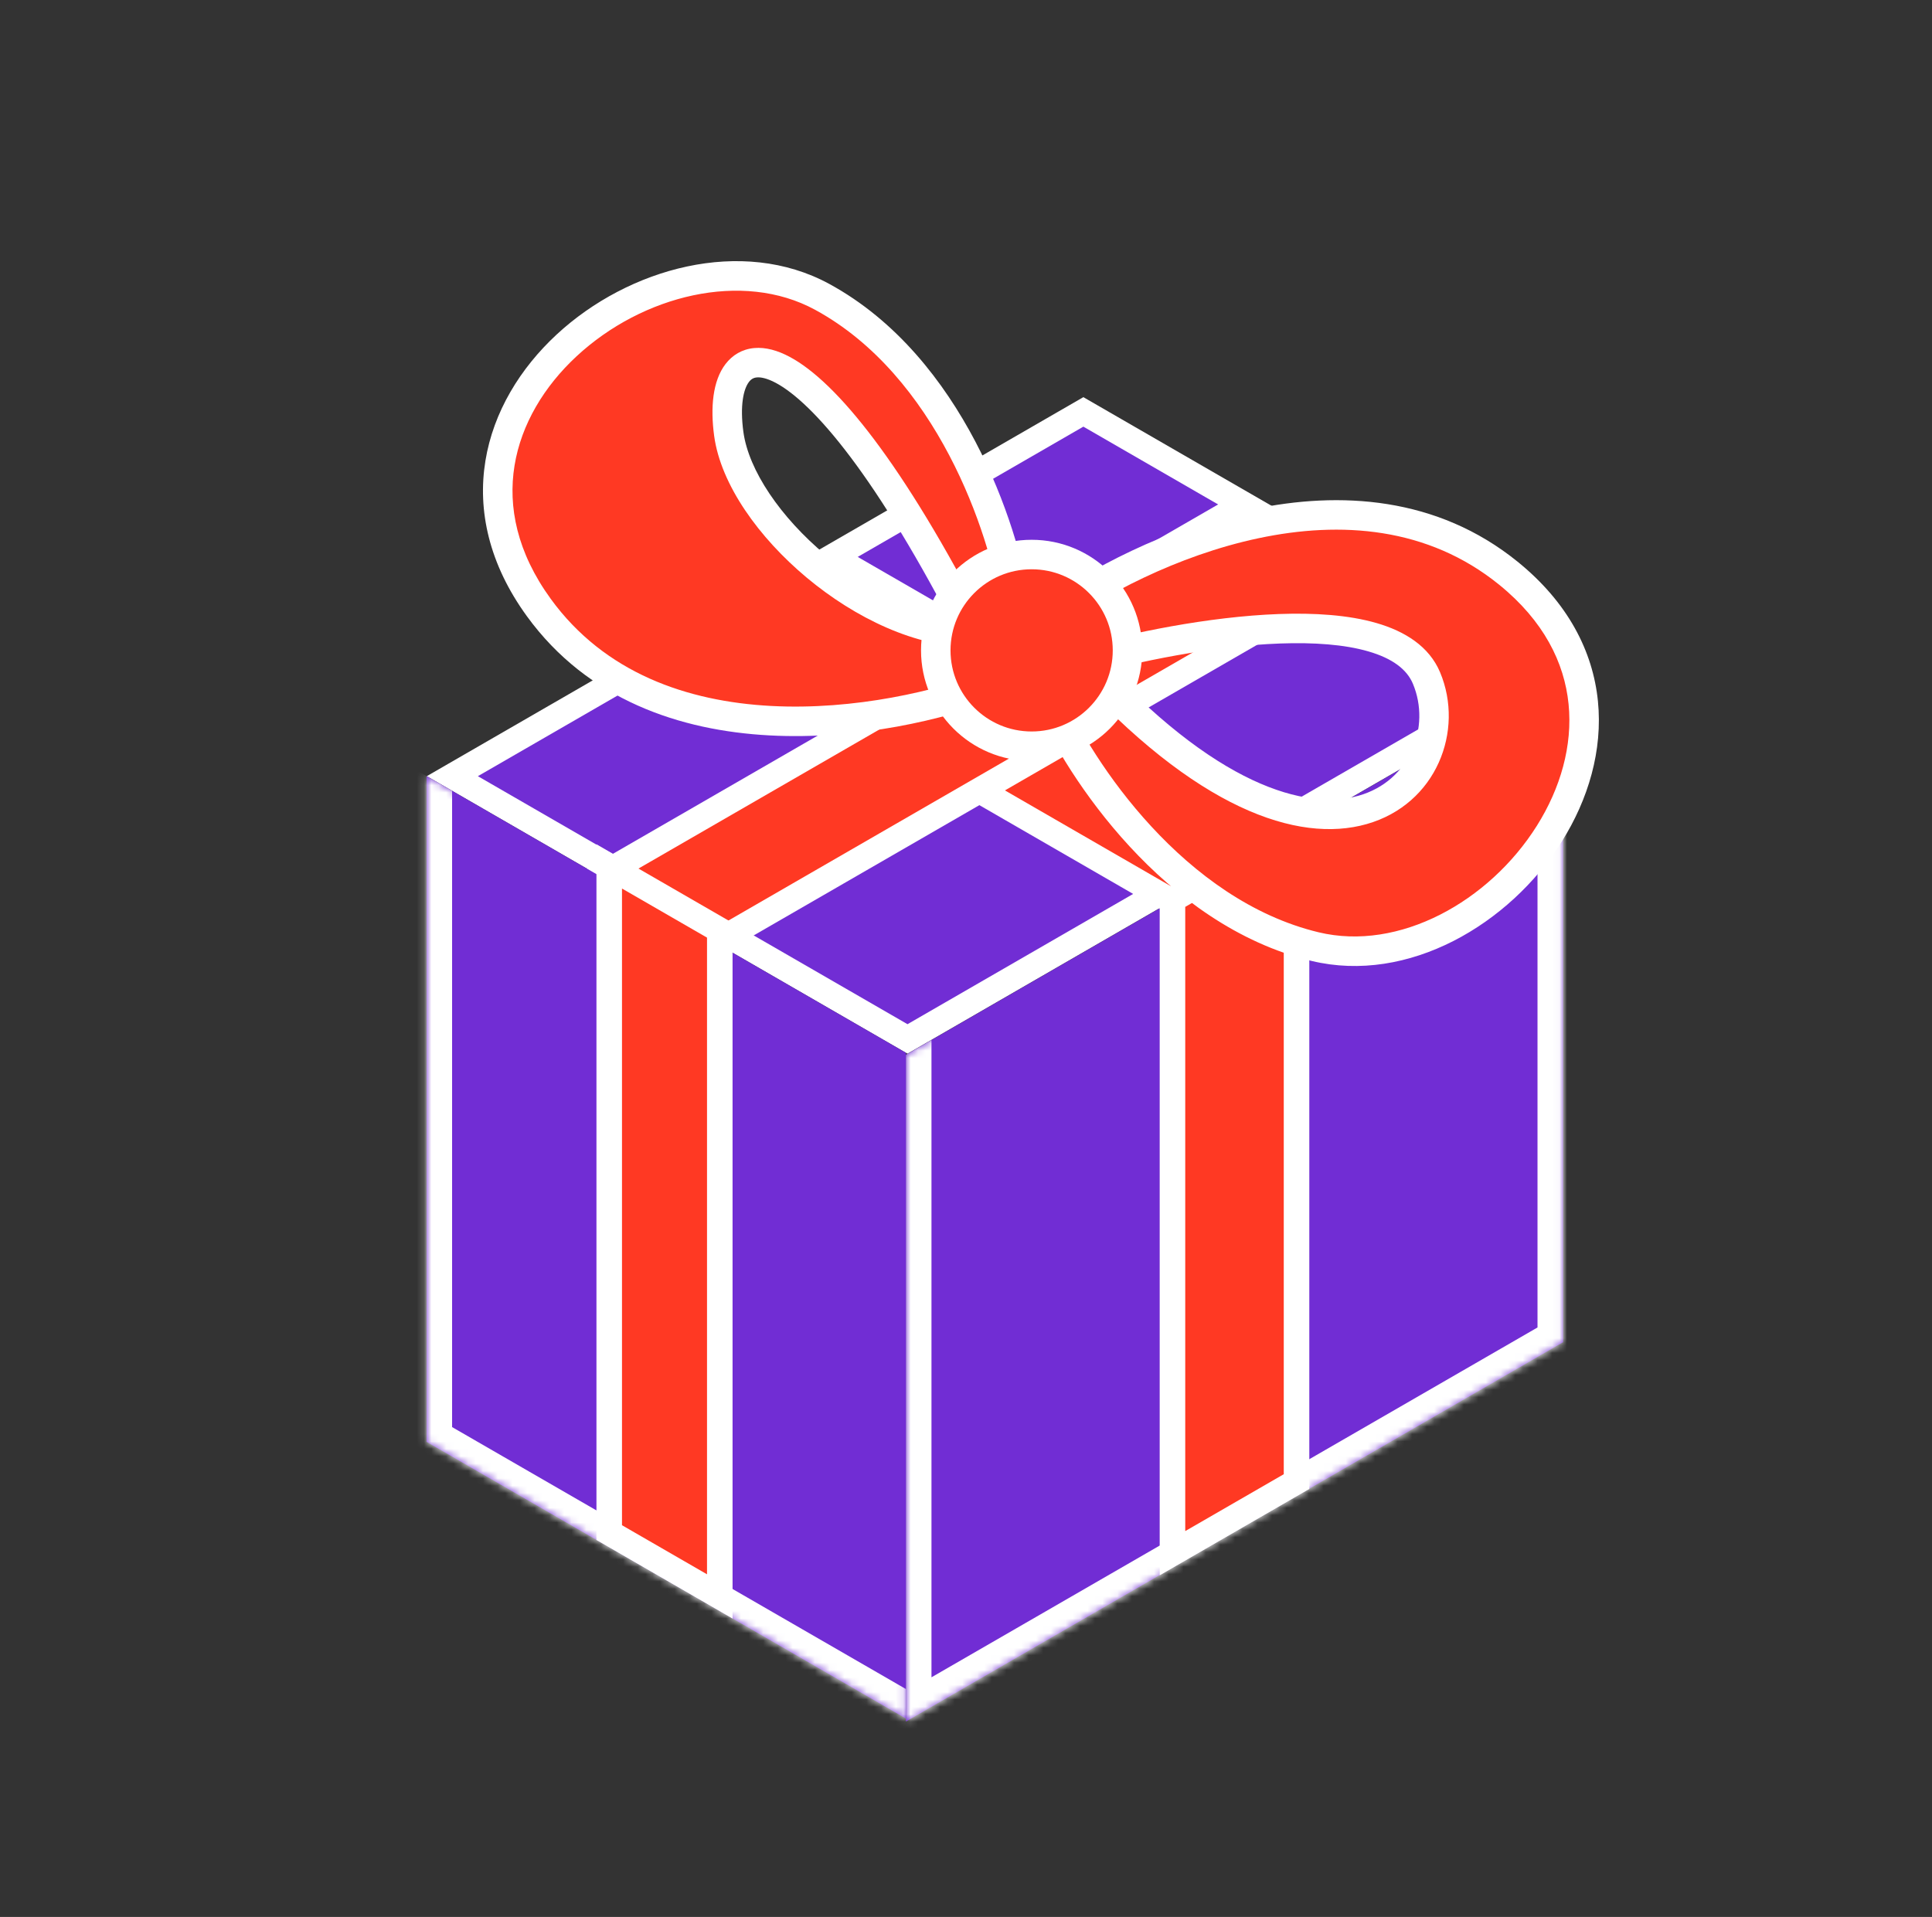
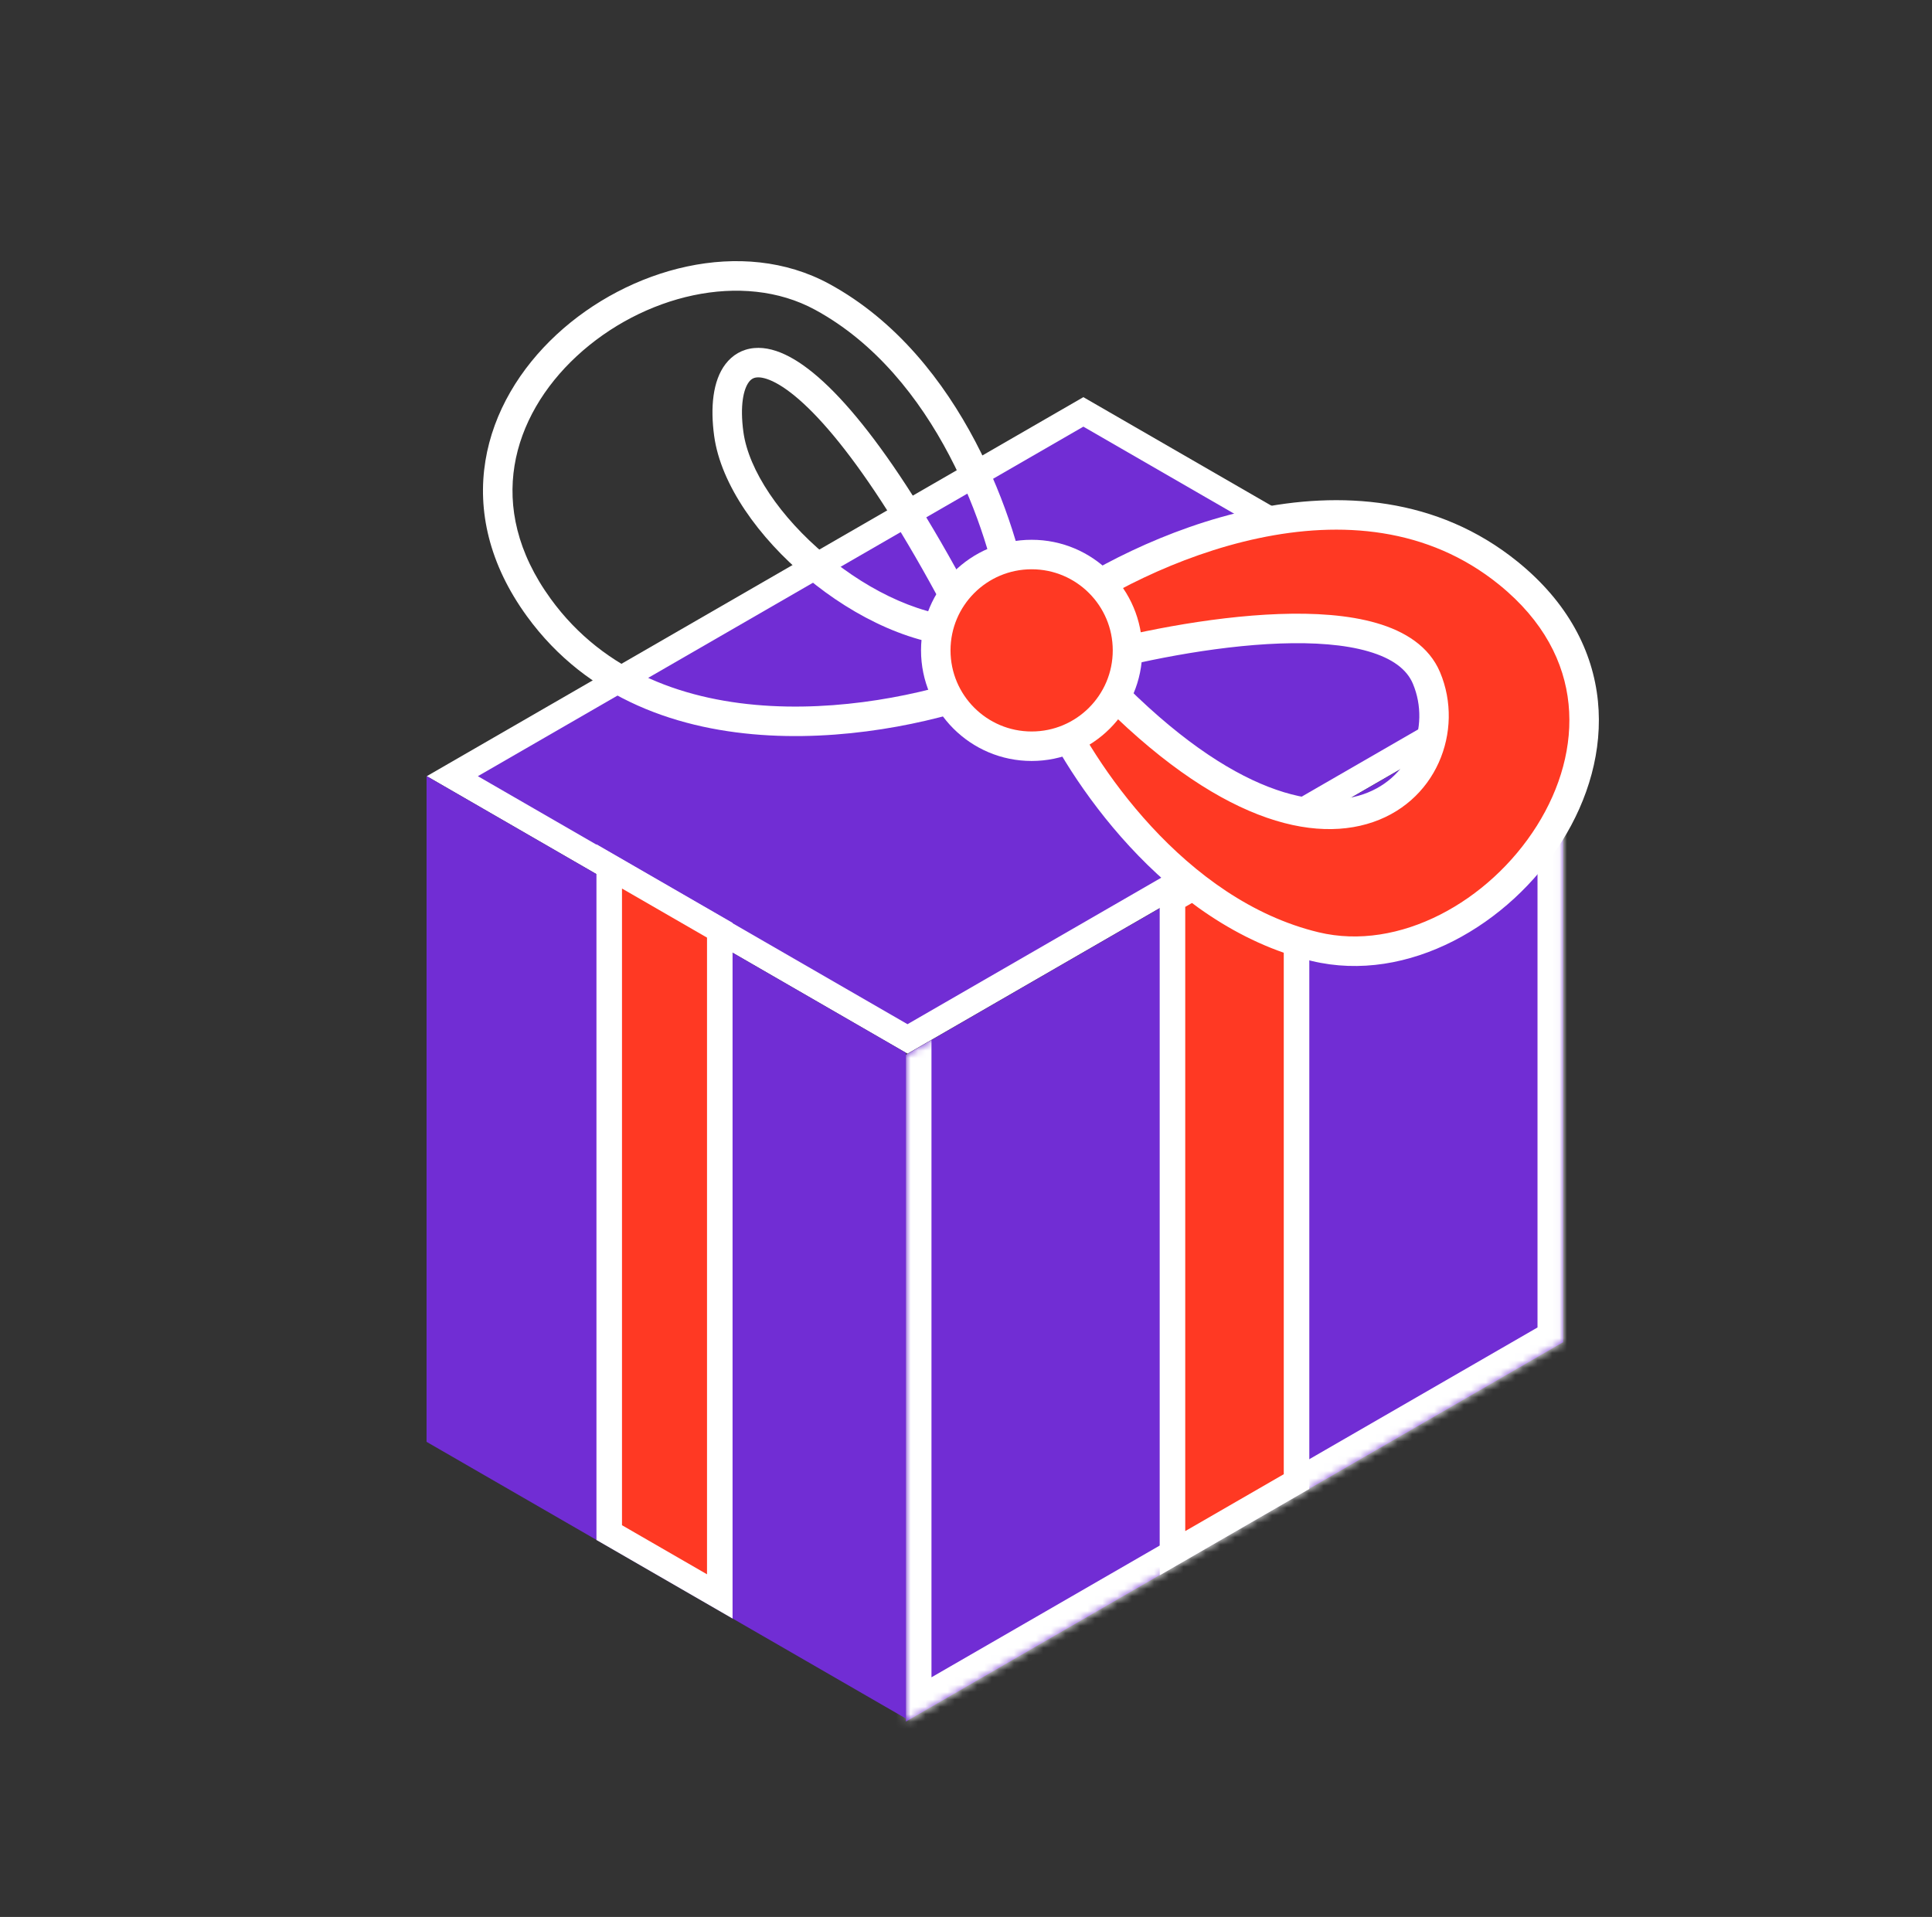
<svg xmlns="http://www.w3.org/2000/svg" width="262" height="260" viewBox="0 0 262 260" fill="none">
  <rect x="0" y="0" width="262" height="260" fill="#333333" stroke="none" />
  <rect x="-3.464" y="-5.96046e-08" width="71.277" height="98.817" transform="matrix(-0.866 -0.5 -0.866 0.5 205.642 89.774)" fill="#712DD4" stroke="white" stroke-width="4" />
-   <rect width="72.769" height="20.144" transform="matrix(-0.866 -0.5 -0.866 0.5 176.307 112.172)" fill="#FF3923" stroke="white" stroke-width="4" />
-   <rect width="18.093" height="100.742" transform="matrix(-0.866 -0.5 -0.866 0.5 184.26 77.502)" fill="#FF3923" stroke="white" stroke-width="4" />
  <mask id="path-4-inside-1_893_93" fill="white">
    <path d="M211.967 182.049L211.967 91.608L122.853 143.057L122.853 233.498L211.967 182.049Z" />
  </mask>
-   <path d="M211.967 182.049L211.967 91.608L122.853 143.057L122.853 233.498L211.967 182.049Z" fill="#712DD4" />
+   <path d="M211.967 182.049L211.967 91.608L122.853 143.057L122.853 233.498Z" fill="#712DD4" />
  <path d="M211.967 182.049L215.431 180.049L215.431 184.049L211.967 186.049L211.967 182.049ZM122.853 233.498L122.853 237.498L119.389 239.498L119.389 235.498L122.853 233.498ZM208.503 184.049L208.503 93.608L215.431 89.608L215.431 180.049L208.503 184.049ZM126.318 141.057L126.318 231.498L119.389 235.498L119.389 145.057L126.318 141.057ZM122.853 229.498L211.967 178.049L211.967 186.049L122.853 237.498L122.853 229.498Z" fill="white" mask="url(#path-4-inside-1_893_93)" />
  <rect width="88.665" height="19.429" transform="matrix(2.58096e-08 -1 -0.866 0.5 175.824 200.952)" fill="#FF3923" stroke="white" stroke-width="4" />
  <mask id="path-7-inside-2_893_93" fill="white">
    <path d="M122.856 142.792L57.845 105.258V195.56L122.856 233.094V142.792Z" />
  </mask>
  <path d="M122.856 142.792L57.845 105.258V195.56L122.856 233.094V142.792Z" fill="#712DD4" />
-   <path d="M57.845 195.56V199.56L54.381 197.56V193.56L57.845 195.56ZM61.309 107.258V197.56L54.381 193.56V103.258L61.309 107.258ZM57.845 191.56L122.856 229.094V237.094L57.845 199.56V191.56Z" fill="white" mask="url(#path-7-inside-2_893_93)" />
  <rect width="17.314" height="90.355" transform="matrix(-0.866 -0.5 0 1 97.611 126.172)" fill="#FF3923" stroke="white" stroke-width="4" />
  <path fill-rule="evenodd" clip-rule="evenodd" d="M142.359 83.522C154.502 74.637 183.942 61.043 204.555 77.747C230.322 98.627 202.334 134.168 178.344 128.393C159.152 123.772 146.357 104.255 142.359 95.073V83.522ZM146.803 89.746C160.427 85.896 188.83 80.95 193.45 91.968C199.225 105.74 180.122 126.62 146.803 89.746Z" fill="#FF3923" />
  <path d="M204.555 77.747L205.815 76.193L205.815 76.193L204.555 77.747ZM142.359 83.522H140.359V82.508L141.178 81.908L142.359 83.522ZM178.344 128.393L178.812 126.448L178.812 126.448L178.344 128.393ZM142.359 95.073L140.525 95.872L140.359 95.49V95.073H142.359ZM146.803 89.746L145.319 91.087L143.16 88.698L146.259 87.822L146.803 89.746ZM193.45 91.968L191.606 92.741L191.606 92.741L193.45 91.968ZM203.296 79.301C193.621 71.461 181.802 70.648 170.694 72.996C159.571 75.347 149.432 80.825 143.54 85.136L141.178 81.908C147.429 77.335 158.081 71.573 169.867 69.082C181.669 66.587 194.876 67.329 205.815 76.193L203.296 79.301ZM178.812 126.448C189.721 129.074 201.942 122.294 208.416 112.001C211.615 106.913 213.285 101.133 212.714 95.483C212.147 89.876 209.357 84.212 203.296 79.301L205.815 76.193C212.637 81.722 216.011 88.331 216.694 95.08C217.372 101.785 215.377 108.445 211.802 114.13C204.725 125.384 190.958 133.486 177.876 130.337L178.812 126.448ZM144.193 94.275C146.108 98.672 150.186 105.656 156.124 112.087C162.064 118.521 169.734 124.263 178.812 126.448L177.876 130.337C167.762 127.902 159.439 121.575 153.184 114.8C146.927 108.022 142.609 100.656 140.525 95.872L144.193 94.275ZM144.359 83.522V95.073H140.359V83.522H144.359ZM146.259 87.822C153.164 85.87 163.837 83.631 173.43 83.283C178.217 83.109 182.868 83.4 186.687 84.511C190.491 85.617 193.807 87.647 195.294 91.194L191.606 92.741C190.783 90.779 188.816 89.296 185.569 88.352C182.337 87.411 178.17 87.113 173.575 87.28C164.406 87.613 154.065 89.772 147.347 91.671L146.259 87.822ZM195.294 91.194C198.608 99.096 194.799 109.087 185.333 111.773C175.96 114.433 162.108 109.667 145.319 91.087L148.287 88.406C164.817 106.699 177.176 109.93 184.241 107.925C191.213 105.947 194.067 98.611 191.606 92.741L195.294 91.194Z" fill="white" />
-   <path fill-rule="evenodd" clip-rule="evenodd" d="M134.637 92.915C120.608 98.355 88.653 103.867 73.065 82.396C53.58 55.559 89.813 28.473 111.491 40.261C128.833 49.691 136.14 71.855 137.626 81.758L134.637 92.915ZM131.958 85.755C117.801 85.948 100.441 70.694 98.83 58.856C96.816 44.059 109.317 41.515 131.958 85.755Z" fill="#FF3923" />
  <path d="M73.065 82.396L71.447 83.572L73.065 82.396ZM134.637 92.915L136.568 93.433L136.306 94.413L135.36 94.78L134.637 92.915ZM111.491 40.261L112.447 38.503L112.447 38.503L111.491 40.261ZM137.626 81.758L139.604 81.461L139.666 81.873L139.558 82.276L137.626 81.758ZM131.958 85.755L133.738 84.844L135.205 87.711L131.985 87.755L131.958 85.755ZM98.83 58.856L96.848 59.126L96.848 59.126L98.83 58.856ZM74.683 81.221C81.999 91.298 93.206 95.143 104.542 95.75C115.895 96.358 127.106 93.69 133.914 91.051L135.36 94.78C128.138 97.58 116.357 100.388 104.328 99.744C92.283 99.099 79.718 94.965 71.447 83.572L74.683 81.221ZM110.536 42.017C100.679 36.658 87.119 40.043 78.202 48.311C73.795 52.397 70.685 57.547 69.775 63.154C68.871 68.716 70.1 74.909 74.683 81.221L71.447 83.572C66.287 76.465 64.739 69.208 65.826 62.512C66.907 55.86 70.557 49.944 75.482 45.377C85.23 36.339 100.626 32.076 112.447 38.503L110.536 42.017ZM135.648 82.055C134.937 77.311 132.805 69.51 128.734 61.762C124.662 54.009 118.739 46.478 110.536 42.017L112.447 38.503C121.586 43.473 127.988 51.739 132.275 59.902C136.566 68.069 138.83 76.302 139.604 81.461L135.648 82.055ZM132.705 92.398L135.694 81.24L139.558 82.276L136.568 93.433L132.705 92.398ZM131.985 87.755C124.249 87.861 115.918 83.788 109.408 78.353C102.923 72.939 97.751 65.756 96.848 59.126L100.812 58.586C101.521 63.795 105.834 70.158 111.971 75.282C118.082 80.384 125.51 83.843 131.93 83.755L131.985 87.755ZM96.848 59.126C96.327 55.295 96.637 51.669 98.383 49.382C99.323 48.15 100.652 47.355 102.276 47.208C103.828 47.066 105.459 47.531 107.09 48.402C110.329 50.131 114.163 53.777 118.545 59.605C122.96 65.477 128.045 73.719 133.738 84.844L130.177 86.666C124.55 75.671 119.583 67.641 115.348 62.009C111.082 56.335 107.671 53.246 105.207 51.931C103.986 51.279 103.15 51.145 102.638 51.191C102.198 51.231 101.865 51.412 101.563 51.808C100.823 52.777 100.326 55.018 100.812 58.586L96.848 59.126Z" fill="white" />
  <circle cx="13" cy="13" r="13" transform="matrix(-1 0 0 1 152.901 75.213)" fill="#FF3923" stroke="white" stroke-width="4" />
</svg>